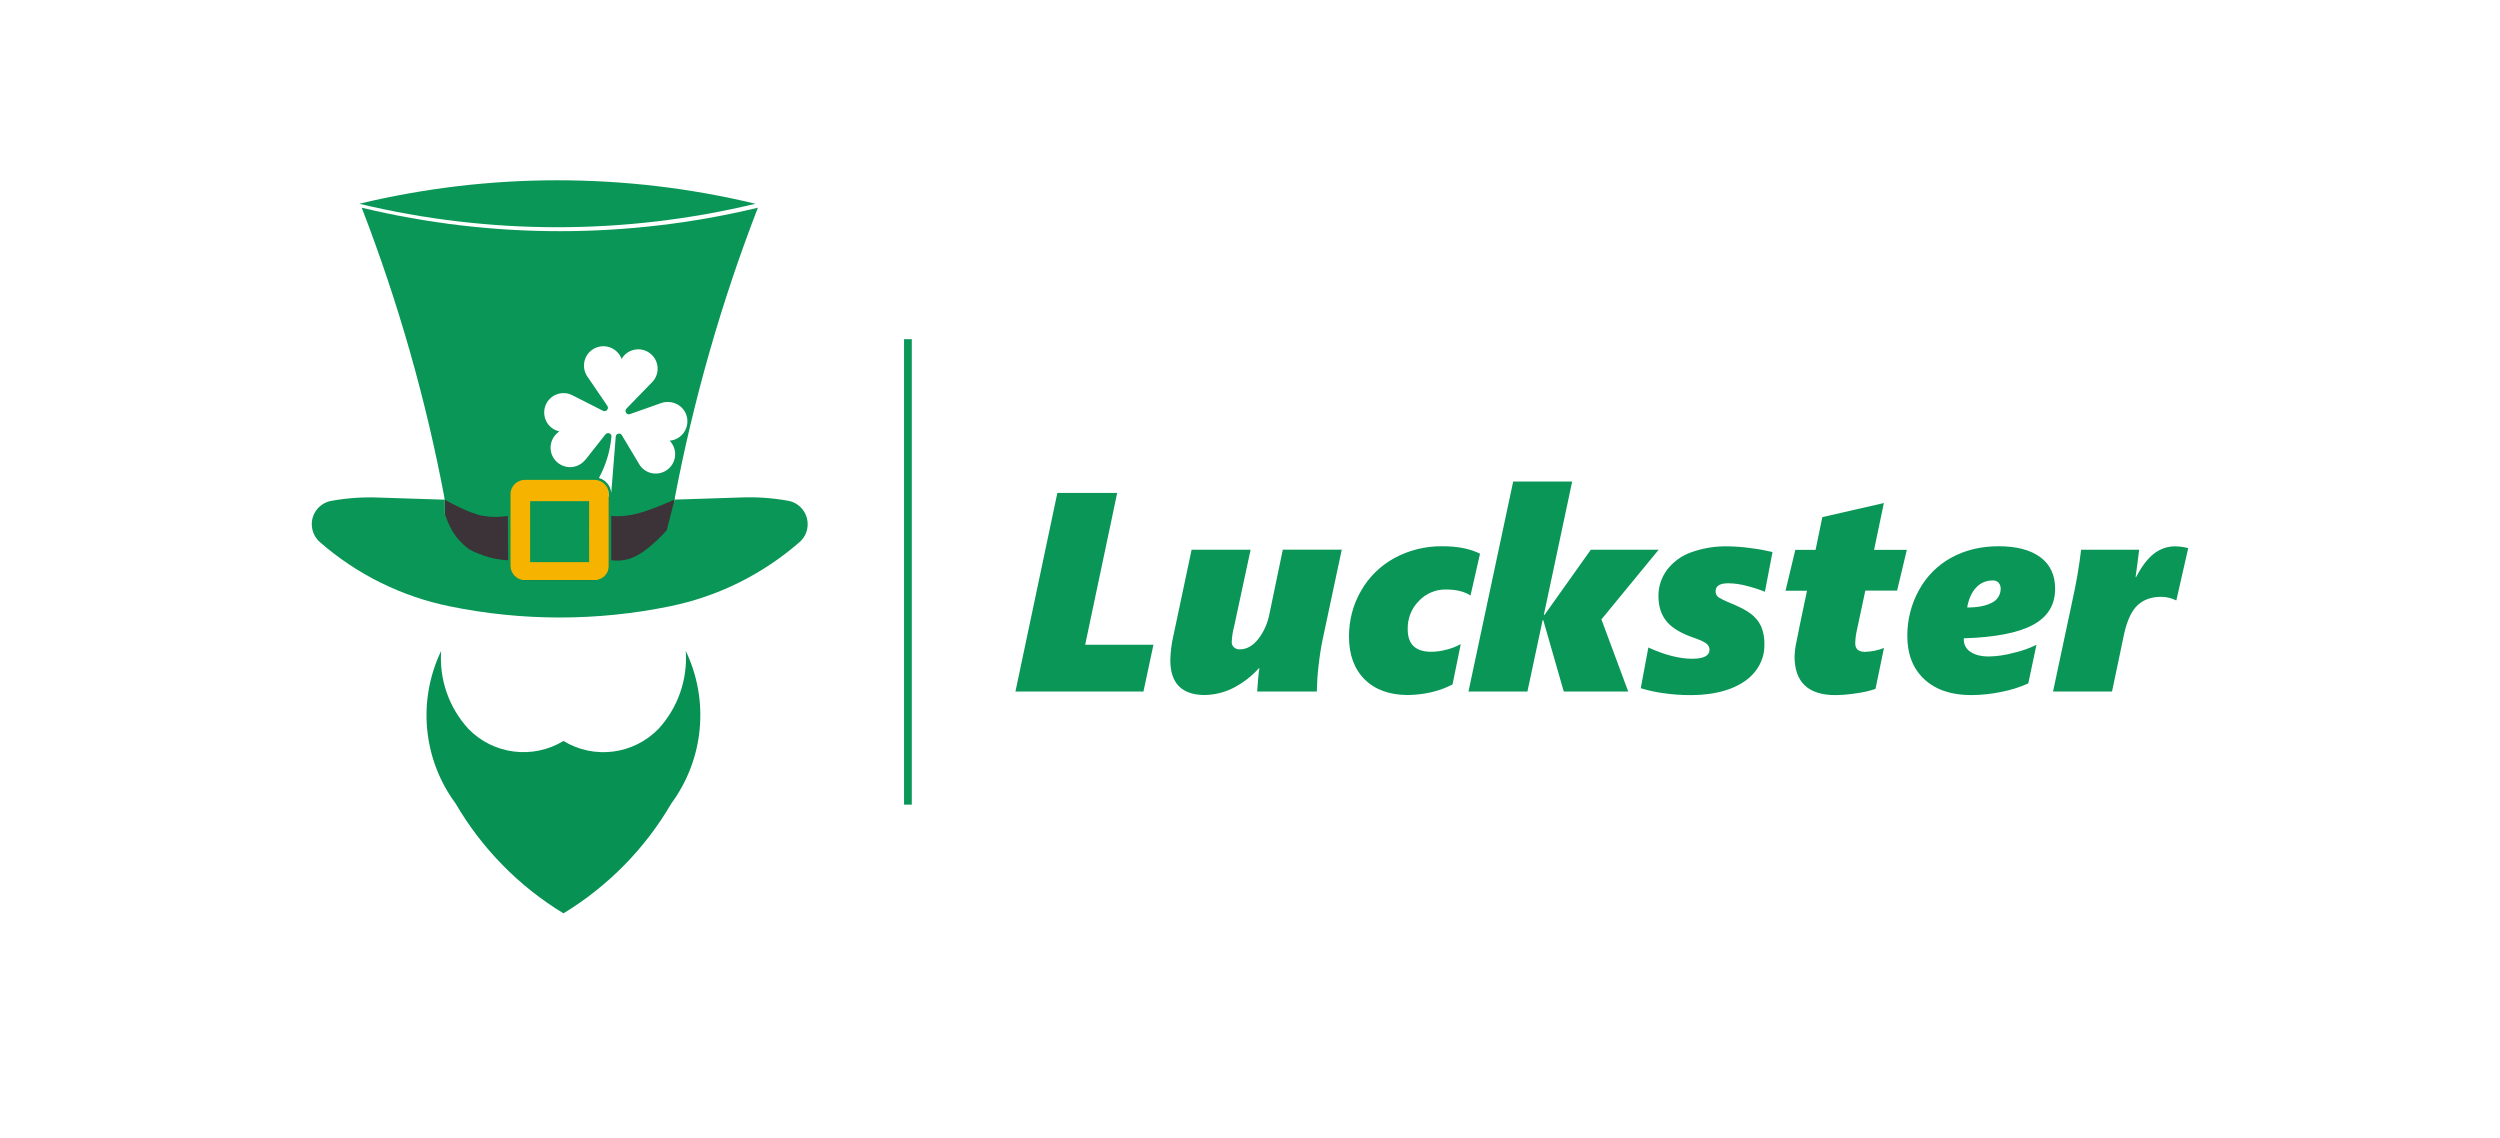
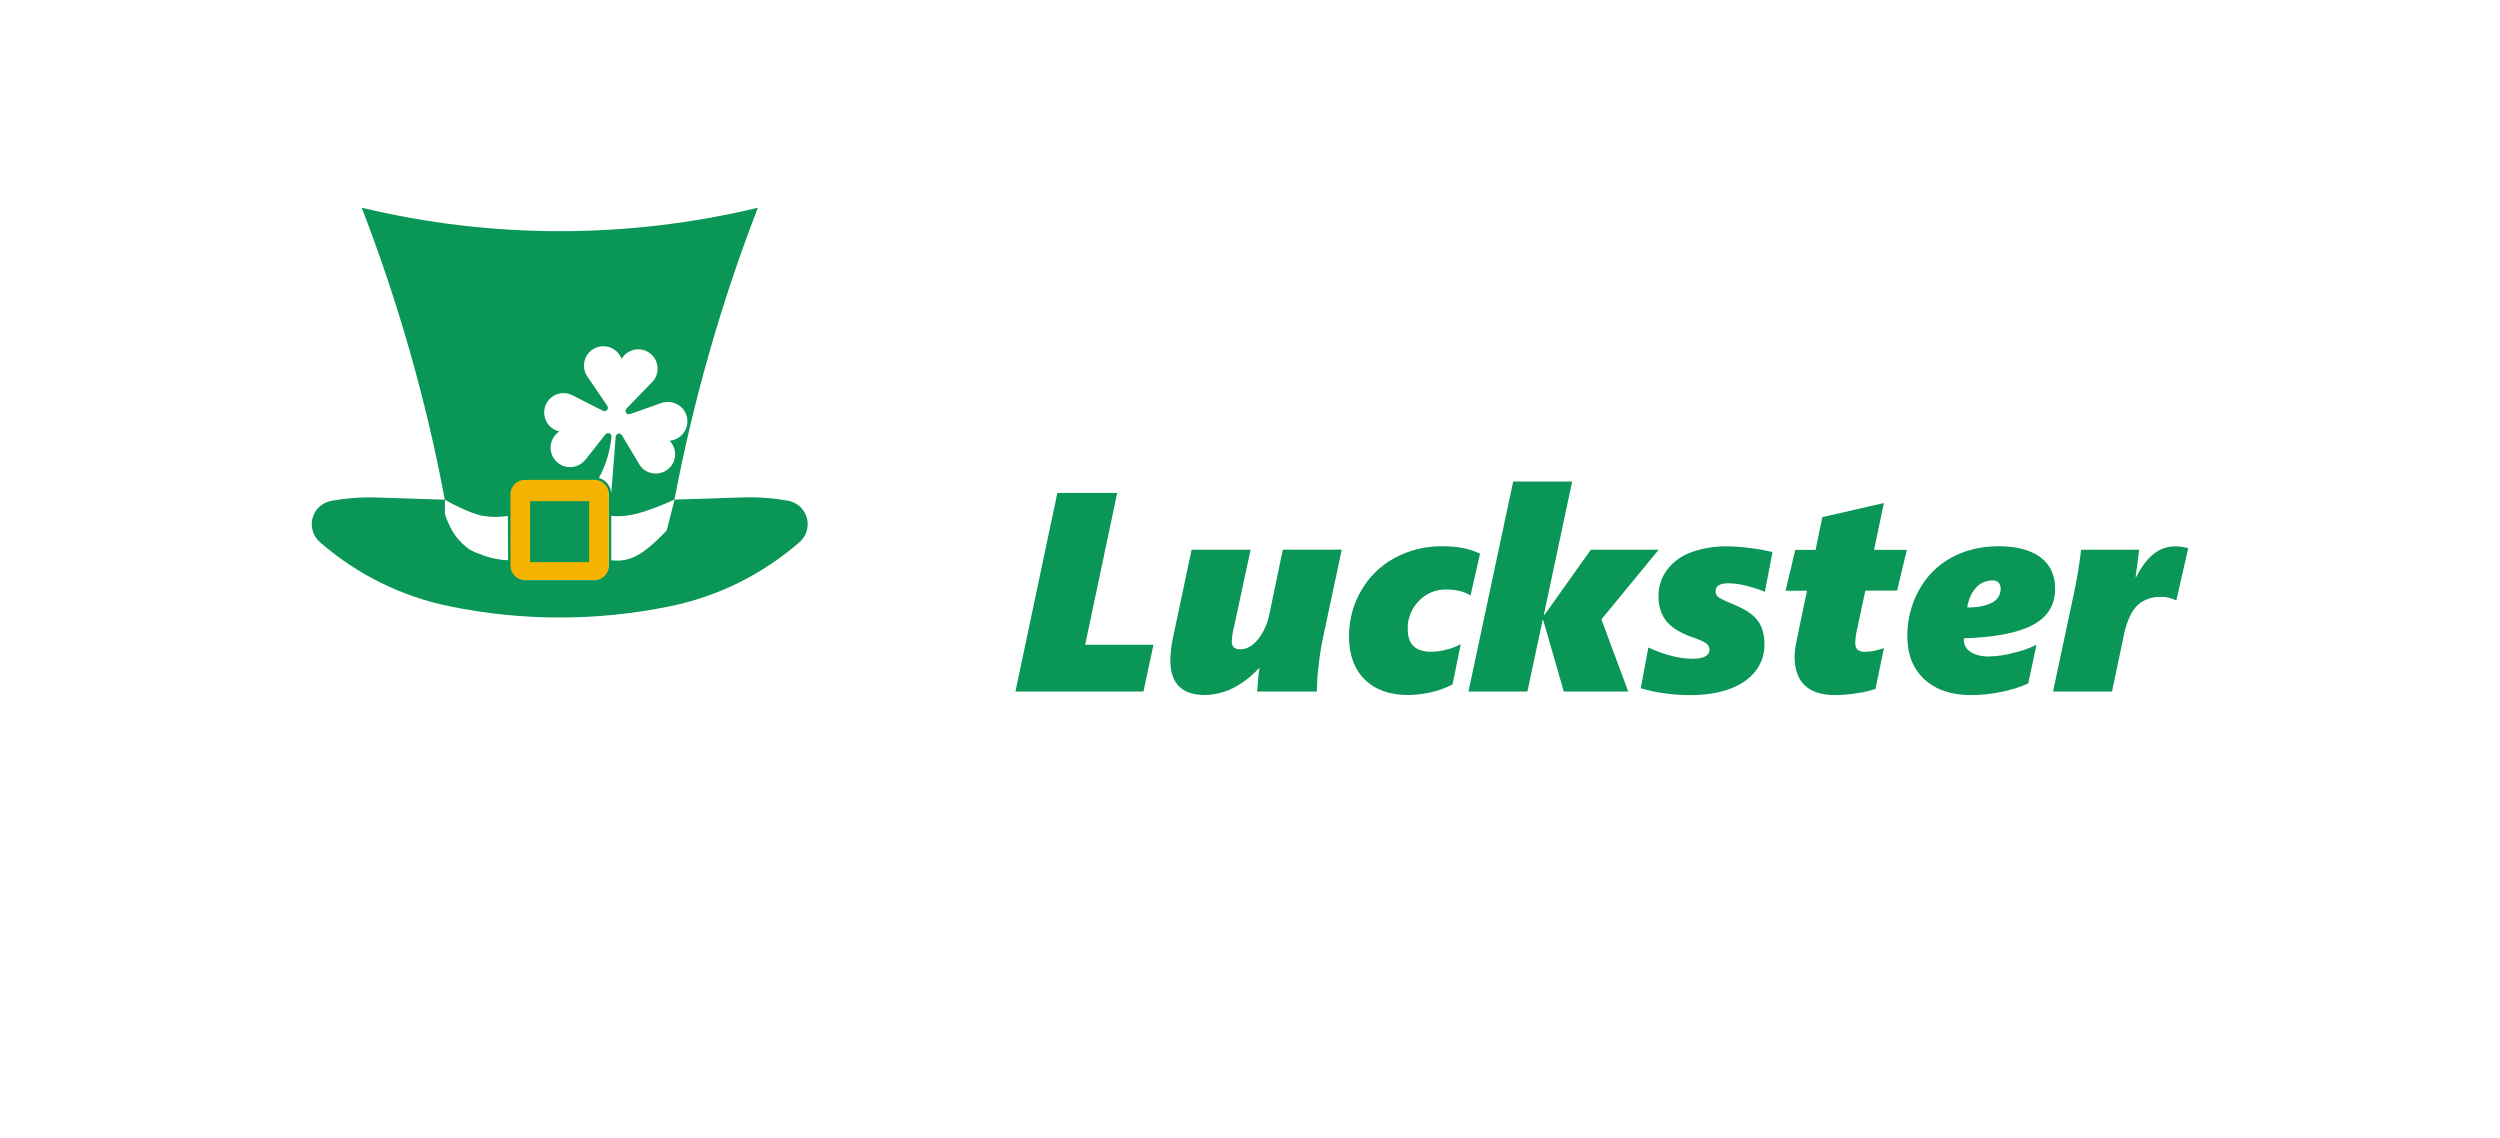
<svg xmlns="http://www.w3.org/2000/svg" xml:space="preserve" width="512px" height="233px" version="1.1" style="shape-rendering:geometricPrecision; text-rendering:geometricPrecision; image-rendering:optimizeQuality; fill-rule:evenodd; clip-rule:evenodd" viewBox="0 0 56.242 25.595">
  <defs>
    <style type="text/css">
   
    .fil0 {fill:none}
    .fil2 {fill:#079153;fill-rule:nonzero}
    .fil4 {fill:#099656;fill-rule:nonzero}
    .fil1 {fill:#3B3338;fill-rule:nonzero}
    .fil3 {fill:#F6B400;fill-rule:nonzero}
   
  </style>
  </defs>
  <g id="Layer_x0020_1">
-     <polygon class="fil0" points="0,0 56.242,0 56.242,25.595 0,25.595 " />
-     <rect id="Rectangle_67" class="fil1" x="10.008" y="11.173" width="5.164" height="1.909" data-name="Rectangle 67" />
    <g id="Group_149" data-name="Group 149">
-       <path id="Path_219" class="fil2" d="M12.676 16.67c-0.691,0.419 -1.581,0.305 -2.142,-0.276 -0.435,-0.477 -0.655,-1.108 -0.61,-1.75 -0.535,1.117 -0.412,2.435 0.324,3.431 0.591,1.013 1.426,1.865 2.428,2.473 1.003,-0.611 1.838,-1.46 2.427,-2.473 0.733,-0.996 0.858,-2.317 0.324,-3.431 0.045,0.642 -0.176,1.275 -0.61,1.75 -0.562,0.581 -1.45,0.697 -2.141,0.276z" data-name="Path 219" />
      <g id="red">
        <path class="fil3" d="M11.725 10.776l1.71 0c0.144,0 0.261,0.117 0.261,0.261l0 1.75c0,0.144 -0.117,0.261 -0.261,0.261l-1.71 0c-0.144,0 -0.261,-0.117 -0.261,-0.261l0 -1.75c0,-0.144 0.117,-0.261 0.261,-0.261z" data-name="Rectangle 54" />
      </g>
    </g>
    <g id="_2070227937600">
      <g id="Group_151" data-name="Group 151">
-         <rect class="fil4" x="20.338" y="7.631" width="0.174" height="10.471" />
-       </g>
+         </g>
      <path id="Path_233" class="fil4" d="M25.726 15.557l-2.882 0 0.943 -4.467 1.346 0 -0.72 3.414 1.536 0 -0.225 1.053 0.002 0zm3.902 0l-1.346 0c0.015,-0.241 0.032,-0.415 0.051,-0.523l-0.013 0c-0.167,0.186 -0.368,0.339 -0.591,0.451 -0.193,0.095 -0.405,0.146 -0.621,0.151 -0.519,0 -0.78,-0.261 -0.78,-0.785 0.005,-0.182 0.026,-0.364 0.068,-0.542l0.411 -1.941 1.327 0 -0.371 1.729c-0.032,0.114 -0.049,0.233 -0.053,0.352 0,0.042 0.017,0.08 0.045,0.11 0.038,0.036 0.089,0.053 0.142,0.049 0.152,0 0.288,-0.079 0.411,-0.233 0.129,-0.168 0.214,-0.365 0.252,-0.573l0.299 -1.436 1.326 0 -0.426 2.002c-0.04,0.187 -0.072,0.394 -0.097,0.621 -0.023,0.189 -0.034,0.377 -0.038,0.568l0 0 0.004 0zm3.452 -2.161c-0.138,-0.089 -0.32,-0.134 -0.549,-0.134 -0.231,-0.004 -0.453,0.089 -0.612,0.259 -0.168,0.169 -0.257,0.4 -0.25,0.637 0,0.337 0.176,0.505 0.529,0.505 0.113,0 0.225,-0.017 0.333,-0.045 0.115,-0.027 0.227,-0.07 0.331,-0.127l-0.185 0.907c-0.154,0.081 -0.32,0.14 -0.489,0.178 -0.168,0.038 -0.339,0.057 -0.513,0.06 -0.413,0 -0.737,-0.117 -0.973,-0.35 -0.235,-0.233 -0.354,-0.555 -0.354,-0.964 -0.002,-0.361 0.089,-0.717 0.27,-1.028 0.175,-0.31 0.436,-0.566 0.75,-0.738 0.33,-0.18 0.703,-0.271 1.081,-0.267 0.341,0 0.623,0.055 0.847,0.168l-0.214 0.939 -0.002 0zm2.948 0.542l0.602 1.619 -1.45 0 -0.462 -1.608 -0.013 0 -0.343 1.608 -1.326 0 1.006 -4.724 1.327 0 -0.638 3.001 0.015 0 1.042 -1.466 1.526 0 -1.29 1.57 0.004 0zm3.677 -0.625c-0.13,-0.053 -0.263,-0.095 -0.397,-0.129 -0.137,-0.039 -0.281,-0.06 -0.426,-0.062 -0.19,0 -0.286,0.059 -0.286,0.178 -0.004,0.057 0.024,0.11 0.072,0.142 0.062,0.036 0.125,0.068 0.191,0.096 0.248,0.099 0.424,0.188 0.528,0.269 0.099,0.074 0.18,0.171 0.233,0.284 0.053,0.129 0.078,0.269 0.074,0.409 0.004,0.214 -0.066,0.423 -0.197,0.593 -0.131,0.172 -0.32,0.305 -0.57,0.401 -0.25,0.095 -0.551,0.144 -0.907,0.144 -0.204,0 -0.407,-0.015 -0.608,-0.045 -0.17,-0.023 -0.337,-0.061 -0.5,-0.11l0.171 -0.916c0.369,0.168 0.697,0.253 0.986,0.253 0.26,0 0.39,-0.068 0.39,-0.204 0,-0.061 -0.034,-0.116 -0.085,-0.148 -0.068,-0.043 -0.14,-0.076 -0.216,-0.102 -0.312,-0.102 -0.53,-0.227 -0.657,-0.377 -0.127,-0.151 -0.191,-0.343 -0.191,-0.579 -0.002,-0.214 0.068,-0.423 0.197,-0.595 0.14,-0.18 0.329,-0.318 0.545,-0.392 0.262,-0.093 0.542,-0.138 0.82,-0.132 0.178,0.003 0.356,0.017 0.532,0.043 0.159,0.019 0.318,0.049 0.472,0.085l-0.171 0.894zm2.975 -0.026l-0.716 0 -0.185 0.867c-0.025,0.106 -0.04,0.212 -0.042,0.32 0,0.127 0.074,0.191 0.22,0.191 0.147,-0.004 0.291,-0.034 0.426,-0.087l-0.19 0.92c-0.136,0.046 -0.274,0.078 -0.416,0.097 -0.161,0.026 -0.322,0.041 -0.485,0.043 -0.612,0 -0.92,-0.291 -0.92,-0.869 0.004,-0.113 0.019,-0.225 0.043,-0.333 0.027,-0.148 0.108,-0.53 0.237,-1.146l-0.483 0 0.22 -0.92 0.456 0 0.152 -0.736 1.384 -0.317 -0.22 1.053 0.737 0 -0.22 0.92 0.002 -0.003zm3.554 -0.042c0,0.365 -0.168,0.638 -0.504,0.816 -0.335,0.178 -0.852,0.278 -1.55,0.299l0 0.025c-0.004,0.115 0.056,0.223 0.153,0.282 0.102,0.068 0.237,0.102 0.409,0.102 0.184,-0.004 0.369,-0.03 0.547,-0.079 0.182,-0.04 0.358,-0.101 0.525,-0.184l-0.184 0.869c-0.189,0.085 -0.388,0.148 -0.591,0.188 -0.229,0.049 -0.46,0.073 -0.693,0.075 -0.447,0 -0.797,-0.119 -1.054,-0.356 -0.256,-0.238 -0.383,-0.562 -0.383,-0.973 -0.002,-0.362 0.087,-0.719 0.263,-1.034 0.167,-0.308 0.419,-0.562 0.727,-0.729 0.309,-0.17 0.663,-0.257 1.066,-0.257 0.402,0 0.714,0.083 0.936,0.246 0.221,0.163 0.333,0.401 0.333,0.708l0 0 0 0.002zm-1.225 -0.006c0,-0.045 -0.015,-0.089 -0.042,-0.125 -0.039,-0.043 -0.094,-0.062 -0.149,-0.055 -0.137,0 -0.269,0.057 -0.36,0.159 -0.102,0.105 -0.169,0.256 -0.203,0.449 0.235,0 0.419,-0.036 0.553,-0.106 0.125,-0.057 0.203,-0.185 0.201,-0.322l0 0zm3.952 0.267l-0.006 0c-0.106,-0.053 -0.223,-0.079 -0.339,-0.079 -0.216,0 -0.39,0.062 -0.526,0.187 -0.133,0.125 -0.235,0.339 -0.303,0.642l-0.273 1.301 -1.327 0 0.433 -2.034c0.086,-0.382 0.152,-0.767 0.199,-1.155l1.305 0c-0.023,0.201 -0.051,0.407 -0.08,0.614l0.012 0c0.123,-0.237 0.255,-0.411 0.397,-0.523 0.142,-0.112 0.315,-0.172 0.496,-0.168 0.095,0.003 0.188,0.015 0.279,0.041l-0.267 1.174 0 0z" data-name="Path 233" />
      <g>
        <path id="Path_68" class="fil4" d="M12.833 11.745l0 0c-0.121,0 -0.22,0.099 -0.22,0.22 0,0.121 0.097,0.22 0.22,0.22l0.418 0 0 0.46 -1.321 0 0 -1.362 1.321 0 0 0.462 -0.418 0zm0.365 -0.053l0 -0.358 -1.217 0 0 1.258 1.217 0 0 -0.358 -0.367 0c-0.15,-0.004 -0.267,-0.129 -0.263,-0.28 0.004,-0.144 0.119,-0.258 0.263,-0.262l0.367 0z" data-name="Path 68" />
      </g>
      <g>
        <path id="Path_67" class="fil4" d="M15.175 11.24l1.481 -0.048c0.36,-0.015 0.721,0.01 1.075,0.074 0.29,0.053 0.483,0.33 0.43,0.623 -0.021,0.118 -0.083,0.227 -0.174,0.307 -0.833,0.727 -1.839,1.225 -2.922,1.445 -1.632,0.335 -3.315,0.335 -4.947,0 -1.082,-0.22 -2.089,-0.718 -2.922,-1.445 -0.222,-0.195 -0.244,-0.534 -0.051,-0.754 0.081,-0.091 0.189,-0.153 0.308,-0.174 0.353,-0.064 0.714,-0.089 1.074,-0.074l1.481 0.048 0 0.314c0,0 0.098,0.354 0.314,0.589 0.216,0.235 0.288,0.25 0.555,0.352 0.178,0.064 0.365,0.1 0.553,0.108l-0.006 -0.998c-0.182,0.03 -0.367,0.03 -0.547,0 -0.322,-0.049 -0.871,-0.365 -0.871,-0.365 -0.419,-2.244 -1.047,-4.441 -1.869,-6.569 2.929,0.704 5.985,0.704 8.913,0 -0.824,2.128 -1.451,4.325 -1.877,6.567 0,0 -0.481,0.223 -0.837,0.314 -0.356,0.091 -0.585,0.051 -0.585,0.051l0 0.998c0.201,0.03 0.407,-0.009 0.585,-0.108 0.311,-0.168 0.663,-0.564 0.663,-0.564l0.176 -0.689 0 -0.002zm-3.69 -0.12l0 1.606c0,0.18 0.144,0.326 0.325,0.326 0,0 0,0 0,0l1.561 0c0.181,0 0.327,-0.146 0.327,-0.324 0,0 0,0 0,0l0 -1.606c0,-0.18 -0.146,-0.327 -0.327,-0.327l-1.561 0c-0.181,0 -0.327,0.147 -0.327,0.327l0 0 0.002 -0.002zm1.994 -0.365c0.153,0.045 0.259,0.178 0.272,0.337l0.101 -1.269c0,-0.024 0.015,-0.047 0.037,-0.058 0.033,-0.021 0.078,-0.012 0.101,0.022 0,0 0,0.002 0,0.004l0.403 0.674c0.135,0.199 0.407,0.248 0.606,0.112 0.195,-0.133 0.248,-0.398 0.119,-0.595 -0.015,-0.026 -0.034,-0.047 -0.053,-0.068 0.239,-0.019 0.417,-0.231 0.398,-0.471 -0.019,-0.239 -0.231,-0.417 -0.47,-0.398 -0.003,0 -0.005,0 -0.009,0 -0.03,0 -0.057,0.006 -0.087,0.015l-0.725 0.256c-0.027,0.011 -0.057,0.004 -0.078,-0.017 -0.03,-0.03 -0.03,-0.078 0,-0.108l0.591 -0.608c0.159,-0.18 0.142,-0.456 -0.038,-0.615 -0.18,-0.159 -0.455,-0.142 -0.614,0.038 -0.019,0.022 -0.034,0.045 -0.049,0.07 -0.083,-0.226 -0.333,-0.343 -0.56,-0.26 -0.226,0.082 -0.343,0.332 -0.26,0.559l0 0c0.01,0.028 0.023,0.053 0.036,0.076l0.464 0.681c0.023,0.036 0.013,0.082 -0.023,0.106 -0.022,0.015 -0.051,0.015 -0.075,0.004l-0.71 -0.36c-0.22,-0.098 -0.478,0 -0.576,0.22 -0.097,0.22 0,0.479 0.22,0.576 0.028,0.011 0.056,0.022 0.083,0.028 -0.201,0.134 -0.258,0.405 -0.125,0.606 0.134,0.201 0.405,0.259 0.606,0.125 0.017,-0.01 0.034,-0.023 0.049,-0.038 0.021,-0.019 0.042,-0.04 0.061,-0.061l0.447 -0.566c0.026,-0.032 0.075,-0.038 0.106,-0.013 0.022,0.015 0.032,0.04 0.028,0.066 -0.03,0.324 -0.125,0.64 -0.28,0.926l0.004 0.004zm0 0l0 0 0 0z" data-name="Path 67" />
      </g>
-       <path id="Path_66" class="fil4" d="M8.082 4.584c2.929,0.704 5.985,0.704 8.913,0 -2.928,-0.704 -5.982,-0.704 -8.913,0z" data-name="Path 66" />
      <polygon id="Path_232" class="fil4" points="11.932,11.278 13.253,11.278 13.253,12.645 11.932,12.645 " data-name="Path 232" />
    </g>
  </g>
</svg>